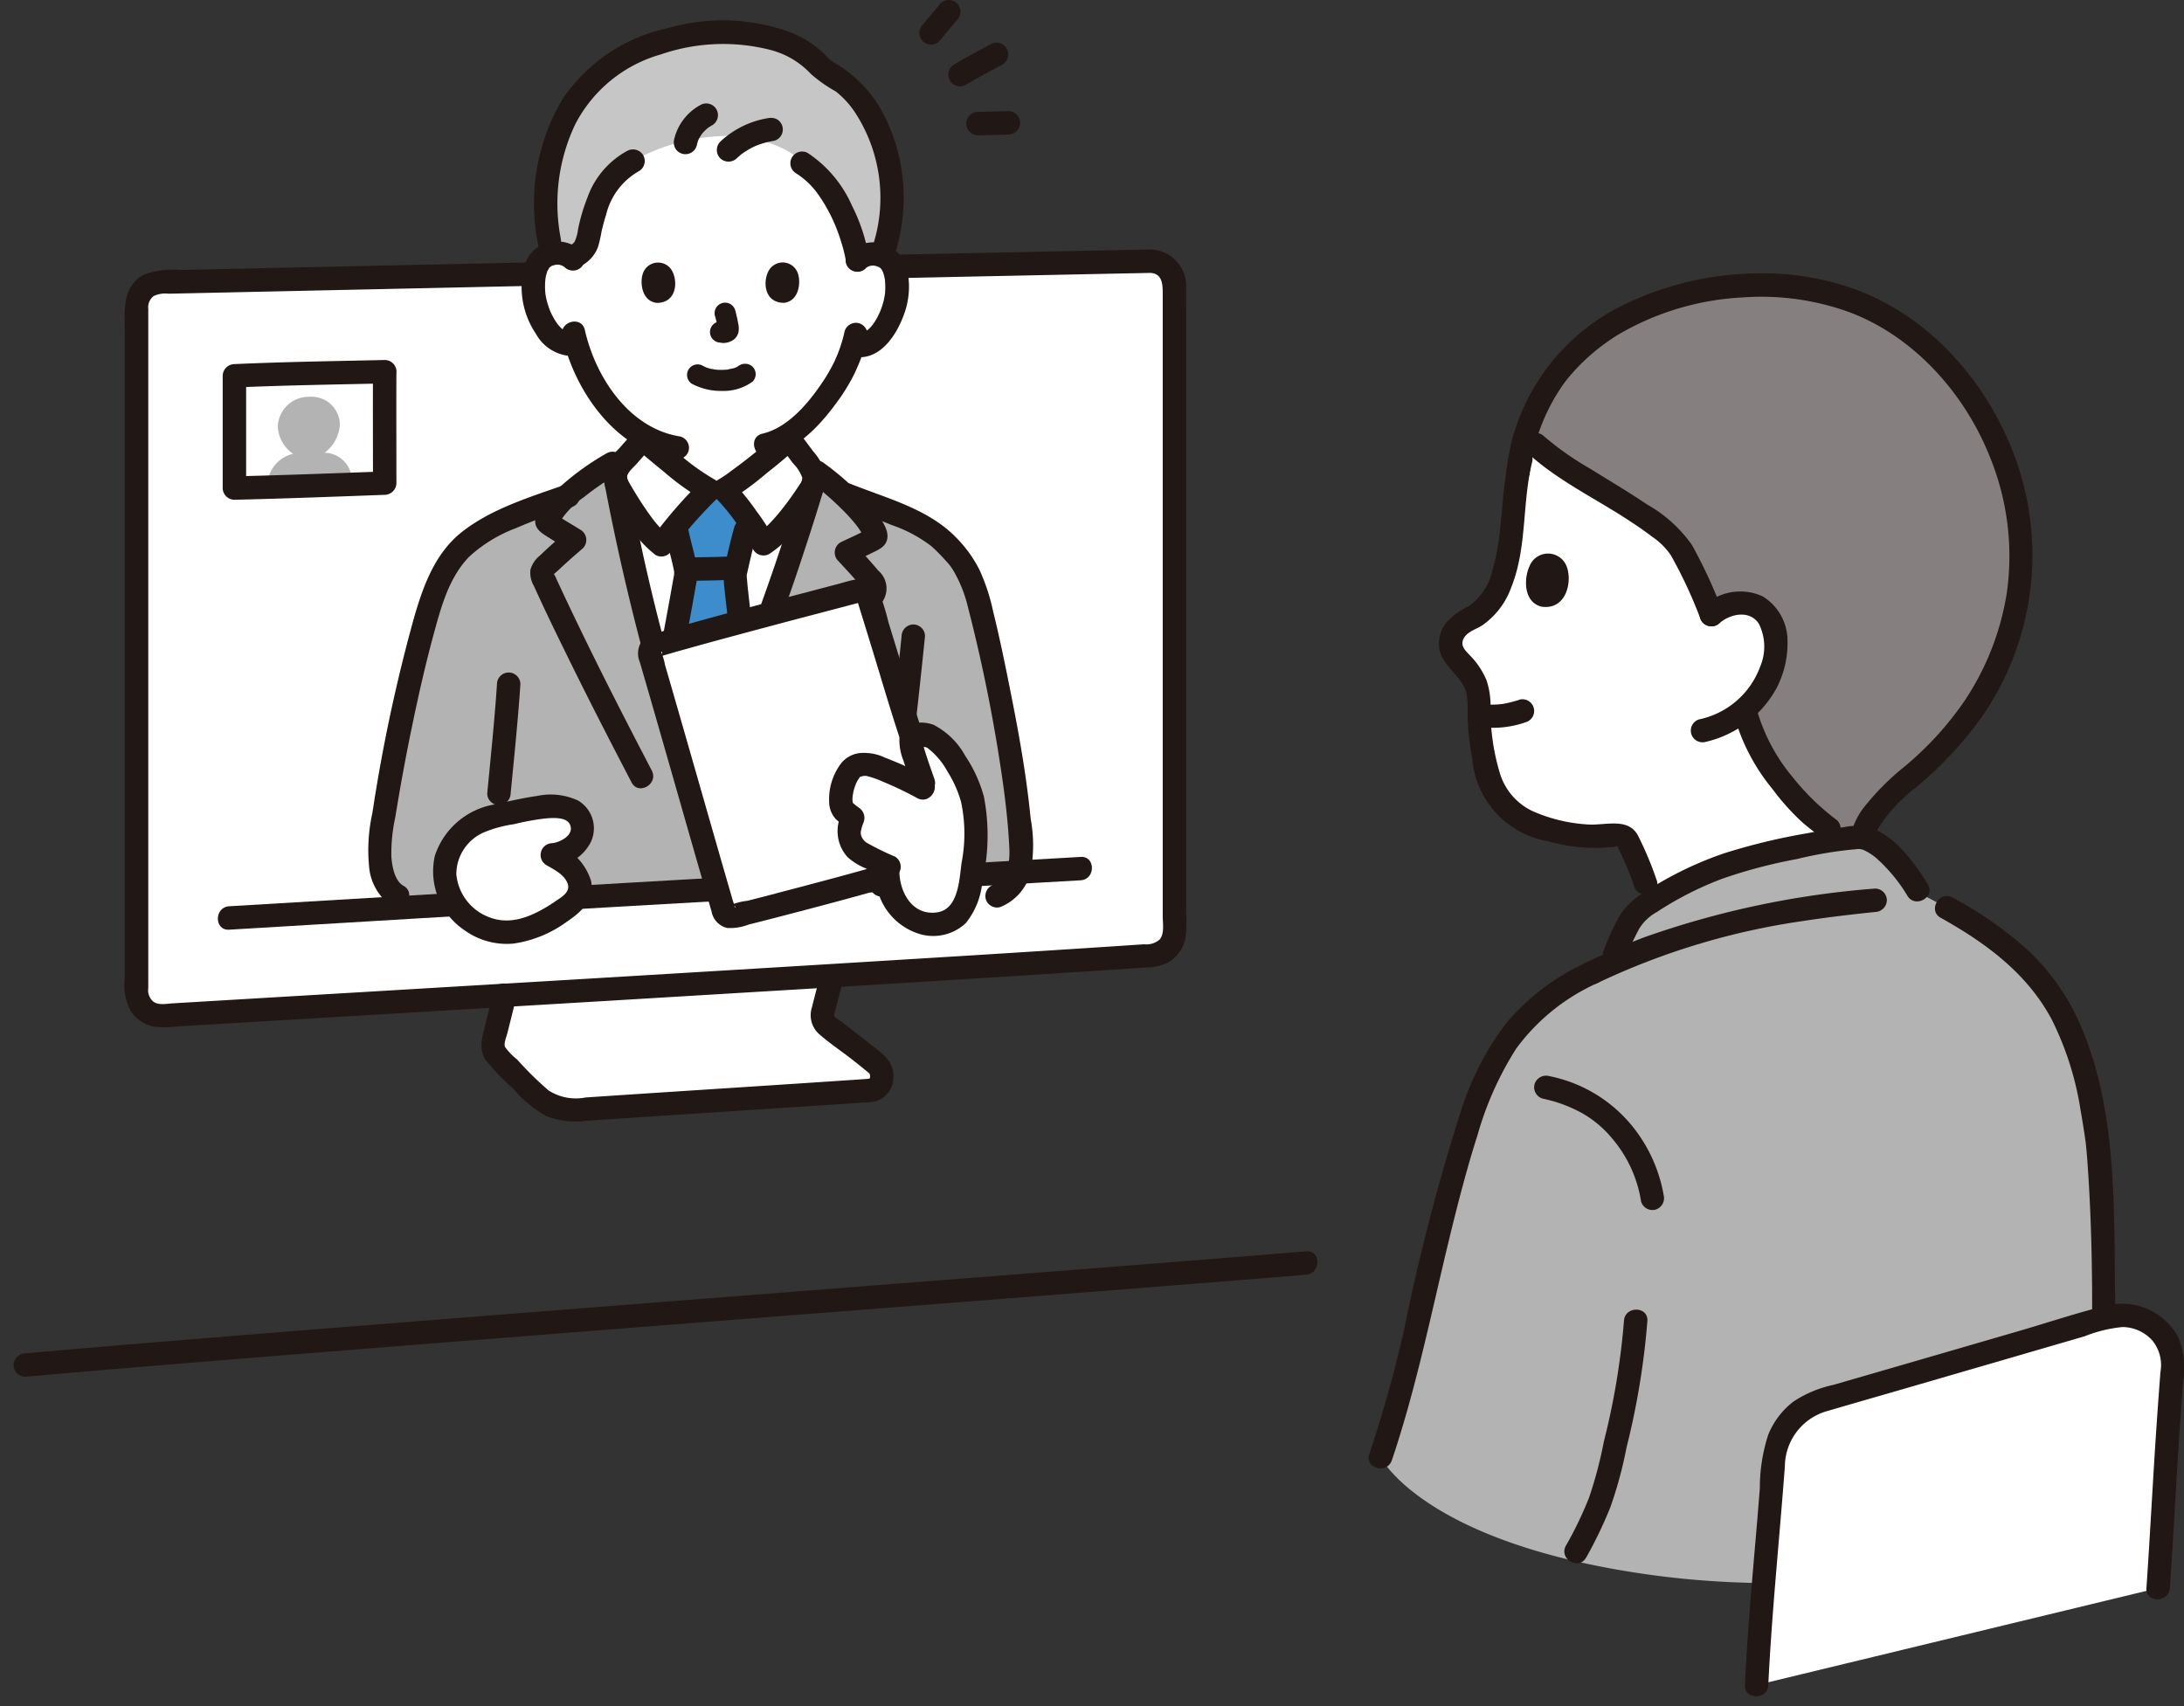
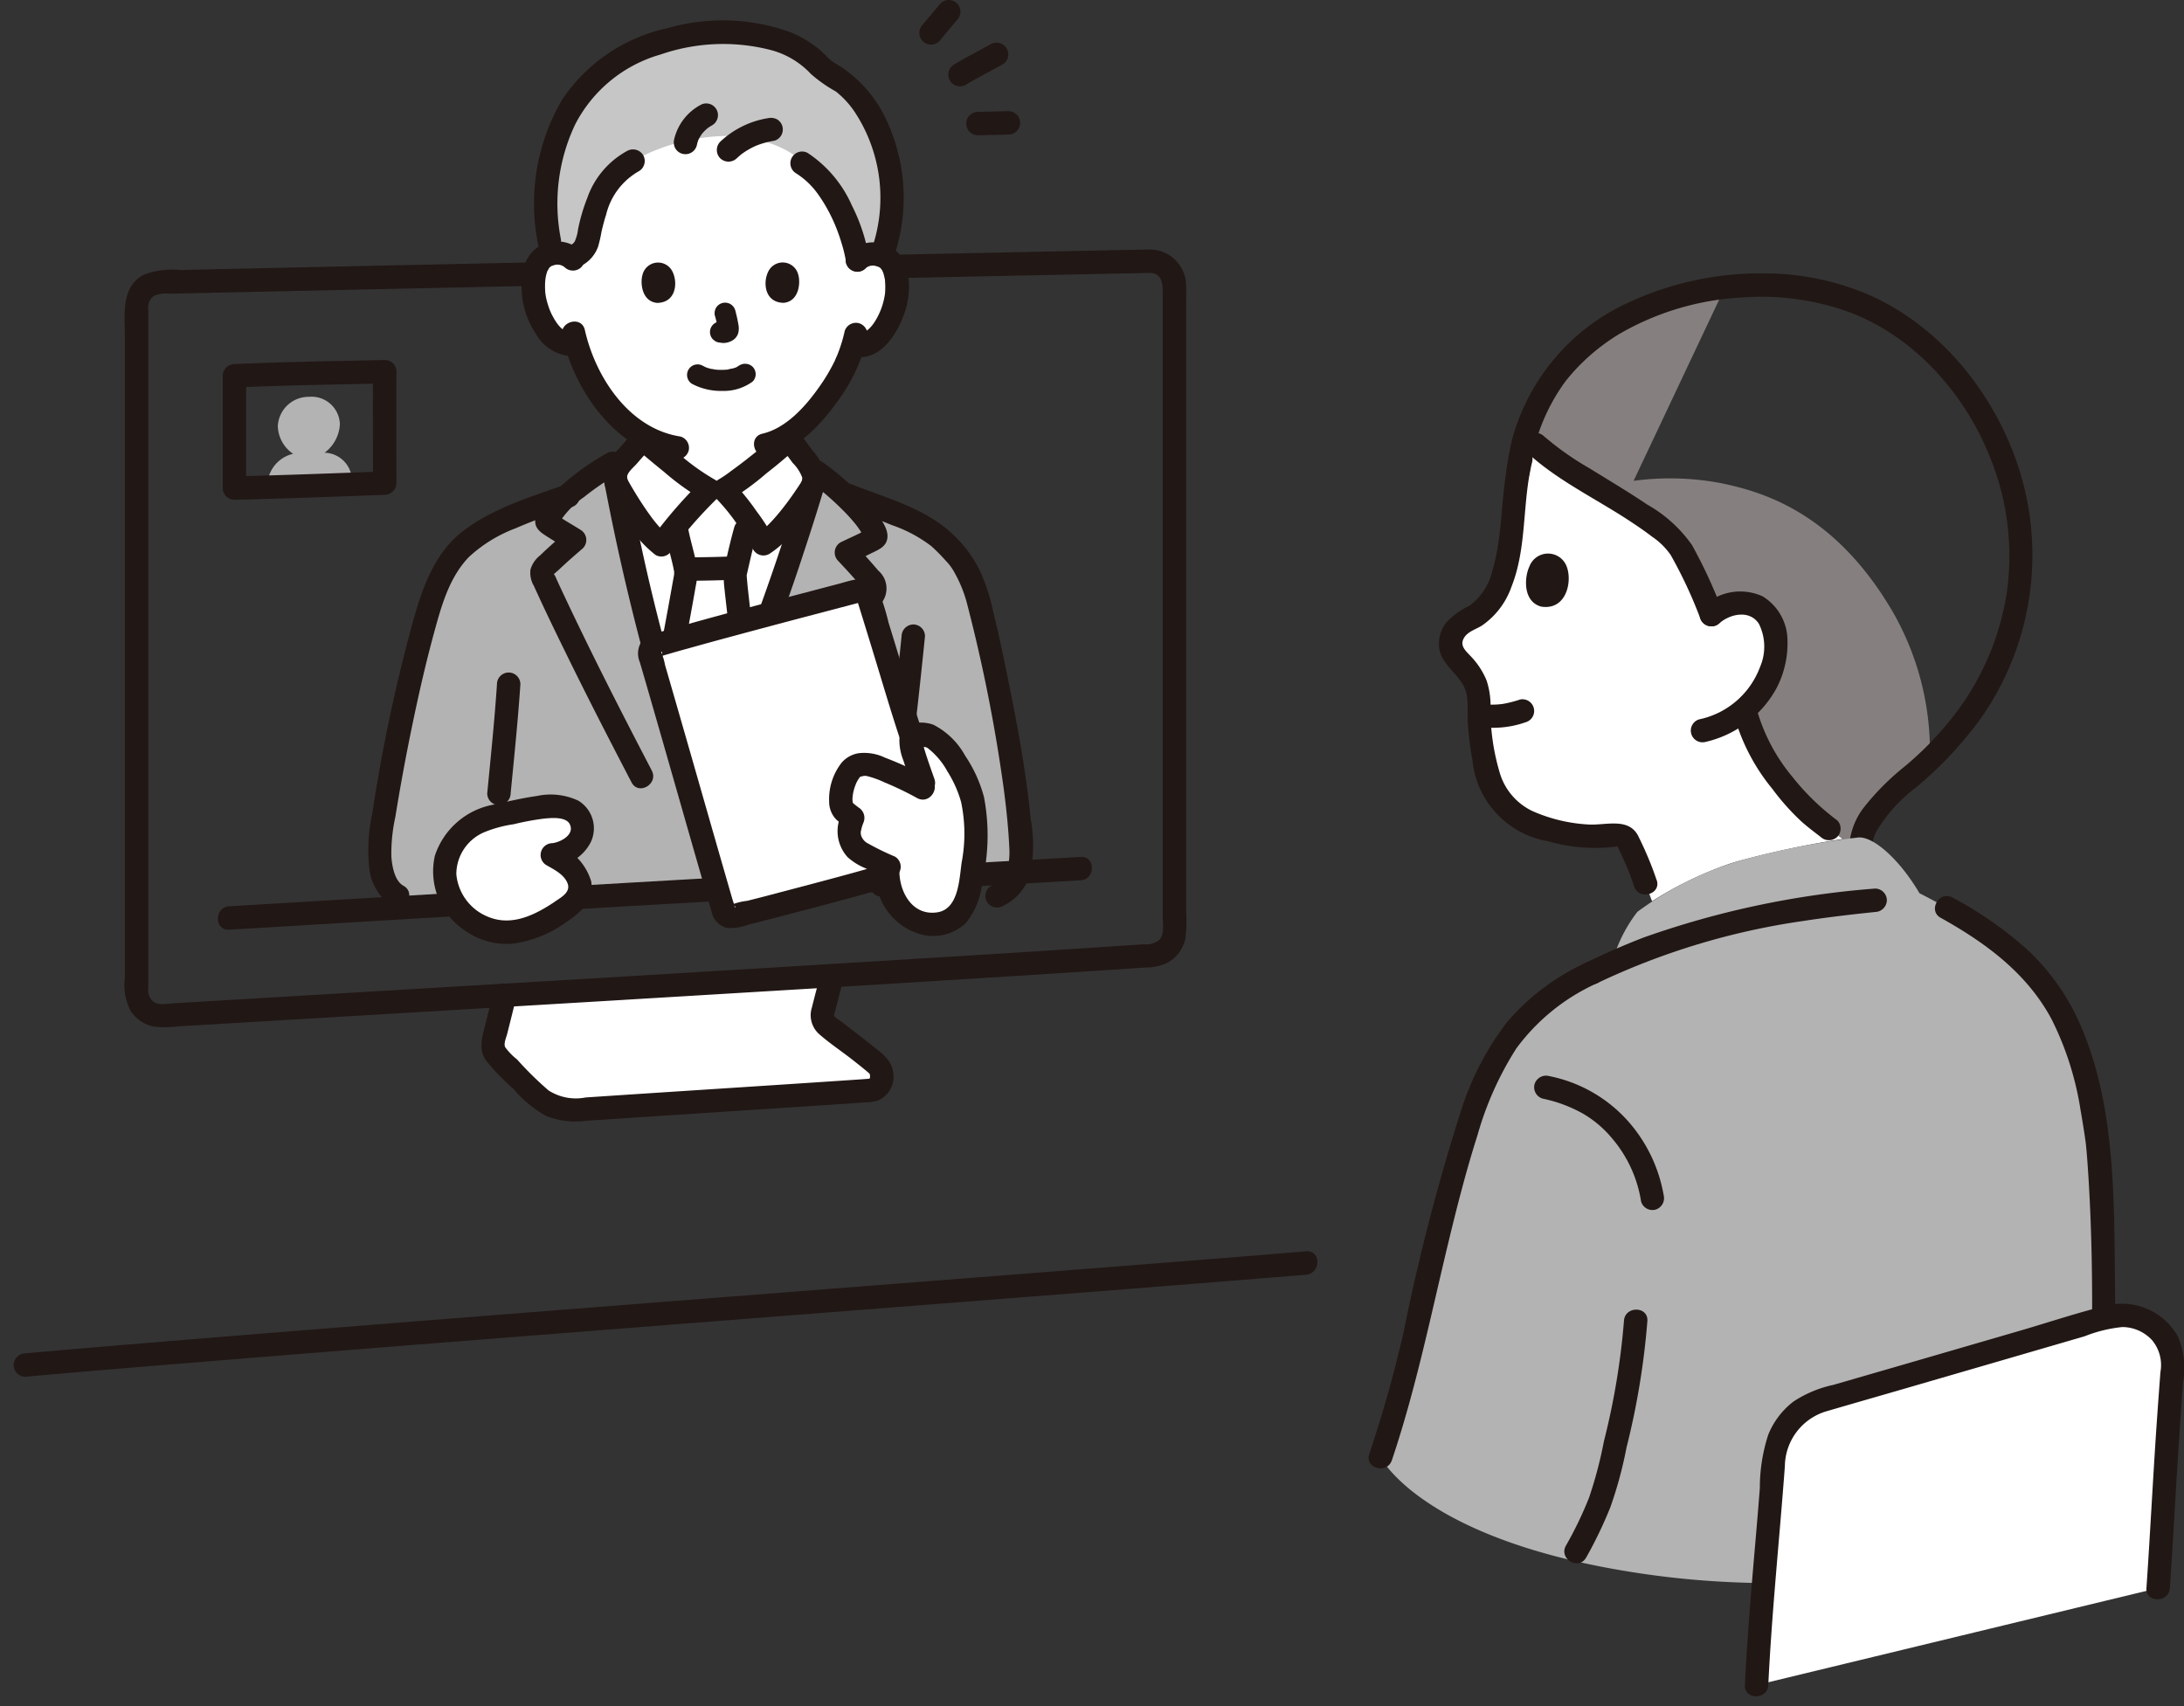
<svg xmlns="http://www.w3.org/2000/svg" width="160" height="125" viewBox="0 0 160 125">
  <rect x="0" y="0" width="160" height="125" fill="#333333" stroke="none" />
  <g id="Group_1393" data-name="Group 1393" transform="translate(-927 -6425)">
    <g id="_12550_color" data-name="12550_color" transform="translate(927.999 6425)">
-       <path id="Path_188" data-name="Path 188" d="M272.8,65.17a25.724,25.724,0,0,0-3.448.673,15.819,15.819,0,0,0-9.487,6.536,15.553,15.553,0,0,0-1.673,3.6l.74.7c2.252,2.115,8.118,4.838,10.414,7.293a31.353,31.353,0,0,1,2.462,5.183,3.162,3.162,0,0,1,1.745-.84,2.528,2.528,0,0,1,2.083.586,3.7,3.7,0,0,1,.841,3.184,6.435,6.435,0,0,1-2.213,4.023c.03.149.05.237.05.237a17.173,17.173,0,0,0,5.3,7.853l3.155,2.443a5.582,5.582,0,0,1,.021-.963c.389-2.274,3.363-4.321,5.019-5.877A20.856,20.856,0,0,0,294.5,85.632a20.566,20.566,0,0,0-2.634-10.725c-4.219-7.326-9.476-8.926-12.741-9.581a19.964,19.964,0,0,0-6.325-.156Z" transform="translate(-147.43 -44.11)" fill="#85807f" />
+       <path id="Path_188" data-name="Path 188" d="M272.8,65.17a25.724,25.724,0,0,0-3.448.673,15.819,15.819,0,0,0-9.487,6.536,15.553,15.553,0,0,0-1.673,3.6l.74.7c2.252,2.115,8.118,4.838,10.414,7.293a31.353,31.353,0,0,1,2.462,5.183,3.162,3.162,0,0,1,1.745-.84,2.528,2.528,0,0,1,2.083.586,3.7,3.7,0,0,1,.841,3.184,6.435,6.435,0,0,1-2.213,4.023c.03.149.05.237.05.237a17.173,17.173,0,0,0,5.3,7.853l3.155,2.443a5.582,5.582,0,0,1,.021-.963c.389-2.274,3.363-4.321,5.019-5.877a20.566,20.566,0,0,0-2.634-10.725c-4.219-7.326-9.476-8.926-12.741-9.581a19.964,19.964,0,0,0-6.325-.156Z" transform="translate(-147.43 -44.11)" fill="#85807f" />
      <path id="Path_189" data-name="Path 189" d="M265.622,122.271a26.883,26.883,0,0,0-5.485,2.677l-.492-1.318a23.42,23.42,0,0,0-1.22-2.947.882.882,0,0,0-1-.6,11.859,11.859,0,0,1-5.645-.663c-.29-.1-.57-.214-.836-.337a5.066,5.066,0,0,1-2.59-2.773,10.694,10.694,0,0,1-.671-2.623,25.171,25.171,0,0,1-.253-3.852,4.066,4.066,0,0,0-.792-1.785c-.647-.811-1.737-1.486-1.06-2.76a2.472,2.472,0,0,1,1.208-1.045c2.518-1.13,2.891-4.793,3.167-7.433a18.708,18.708,0,0,1,.911-5.454l.148-.441.6.558c2.252,2.115,8.118,4.838,10.414,7.293a31.317,31.317,0,0,1,2.462,5.181,3.174,3.174,0,0,1,1.745-.837,2.528,2.528,0,0,1,2.083.586,3.7,3.7,0,0,1,.841,3.184,6.435,6.435,0,0,1-2.213,4.023c.03.149.05.237.05.237a17.173,17.173,0,0,0,5.3,7.853l1.8,1.395a68.754,68.754,0,0,0-7.546,1.592c-.272.075-.549.16-.829.254Z" transform="translate(-140.107 -58.918)" fill="#fff" />
-       <path id="Path_190" data-name="Path 190" d="M95.207,44.608c-12.07.241-56.793,1.184-72.49,1.538a1.772,1.772,0,0,0-1.734,1.773c0,8.058,0,41.812,0,50.195a1.776,1.776,0,0,0,1.888,1.771c21.036-1.251,57.8-3.411,72.492-4.413A1.77,1.77,0,0,0,97.014,93.7c0-7.628,0-39.366,0-47.321a1.772,1.772,0,0,0-1.81-1.774Z" transform="translate(-11.981 -25.472)" fill="#fff" />
      <path id="Path_191" data-name="Path 191" d="M85.187,175.561q-.075-.066-.147-.138c-.925-.916-2.158-2.133-2.858-2.863a1.212,1.212,0,0,1-.274-1.342c.209-.84.625-2.477.779-3.146,8.059-.478,16.382-.977,24-1.441l0,.012-.7,2.7a.9.9,0,0,0,.323.94c1.325,1.014,2.781,2.128,3.649,2.861.555.445.5,1.8-.438,1.891s-14.024.921-21.667,1.436A3.646,3.646,0,0,1,85.187,175.561Z" transform="translate(-46.716 -95.149)" fill="#fff" />
      <path id="Path_192" data-name="Path 192" d="M94.04,42.608q-4.295.086-8.59.175l-12.383.257-14.475.305-14.651.312-13.122.283-5.458.12-2.3.051a6.16,6.16,0,0,0-2.68.331c-1.711.877-1.42,2.88-1.42,4.488V96a4.029,4.029,0,0,0,.454,2.442,2.66,2.66,0,0,0,1.705,1.109,7.556,7.556,0,0,0,1.763-.024l14.812-.879q8.322-.494,16.645-.991,8.306-.5,16.612-1,7.24-.441,14.479-.9,2.917-.185,5.838-.377l2.5-.166a3.527,3.527,0,0,0,1.67-.4,2.66,2.66,0,0,0,1.205-1.669,9.278,9.278,0,0,0,.069-1.96V46.8c0-.52.019-1.042,0-1.561a2.68,2.68,0,0,0-2.668-2.632.858.858,0,0,0,0,1.716c.96.02.952.892.952,1.612V91.455c0,.525.139,1.292-.227,1.712a1.481,1.481,0,0,1-1.134.346l-1.193.08q-1.282.086-2.564.169-6.471.422-12.945.815-7.784.48-15.569.948-8.259.5-16.519.987-7.749.462-15.5.92l-6.9.41c-.456.027-1.016.161-1.411-.138a1.094,1.094,0,0,1-.358-.977V48.573c0-.538,0-1.075,0-1.612a1.03,1.03,0,0,1,.393-.937,1.955,1.955,0,0,1,1.1-.175l4.594-.1,11.867-.257,13.924-.3L67,44.886l13.18-.276,10.374-.214,3.485-.07A.859.859,0,0,0,94.04,42.608Z" transform="translate(-10.814 -24.33)" fill="#211715" />
      <path id="Path_193" data-name="Path 193" d="M96.335,81.287l-.029-.012a22.97,22.97,0,0,0-1.817-1.5c-1.416,4.834-3.192,9.987-5.047,14.657-1.416,3.568-1.857,4.706-3.7,8.511-1.384-3.87-1.7-5.062-2.725-8.719-1.351-4.84-2.574-10.152-3.468-15.109a21.536,21.536,0,0,0-3.375,2.439,48.733,48.733,0,0,0-5.1,2.012A9.092,9.092,0,0,0,68.2,85.62a10.241,10.241,0,0,0-1.763,3.1,121.375,121.375,0,0,0-3.926,17.989c-.195,1.436.2,3.569,1.283,4.113l1.569.789c17.031-1,33.479-1.93,43.928-2.525a4.04,4.04,0,0,0,.2-1.471c-.043-.957-.1-1.915-.209-2.867-.257-2.333-.609-4.666-1.066-6.968-.822-4.147-1.1-5.653-2.038-9.259a8.41,8.41,0,0,0-3.426-4.5A61.812,61.812,0,0,0,96.335,81.287Z" transform="translate(-35.666 -45.178)" fill="#b3b3b3" />
      <path id="Path_194" data-name="Path 194" d="M91.64,30.87a1.63,1.63,0,0,0-1.177-.435,1.512,1.512,0,0,0-1.361.751,4.521,4.521,0,0,0-.142,3.188A4.925,4.925,0,0,0,90.4,36.723a1.763,1.763,0,0,0,1.5.38,12.4,12.4,0,0,0,2.339,4.444,10.024,10.024,0,0,0,2.555,2.271v.254a40.984,40.984,0,0,0,4.84,3.712h1.089A32.839,32.839,0,0,0,107.448,44v-.257a13.592,13.592,0,0,0,4.251-5.288,10.569,10.569,0,0,0,.48-1.293l.133.023a1.8,1.8,0,0,0,1.386-.4,4.926,4.926,0,0,0,1.453-2.34,4.524,4.524,0,0,0-.123-3.189,1.513,1.513,0,0,0-1.356-.758,1.63,1.63,0,0,0-1.18.429s2.343-10.1-10.67-10.1C90.825,20.83,91.64,30.87,91.64,30.87Z" transform="translate(-50.672 -11.895)" fill="#fff" />
      <path id="Path_195" data-name="Path 195" d="M116.173,16.089a10.954,10.954,0,0,0-2.948-6.435A11.172,11.172,0,0,0,111.1,8.166c-1.713-2.231-5.4-2.891-8.313-2.607-3.318.326-6.736,1.48-8.974,3.993-2.564,2.881-3.589,7.883-2.445,12.164a2.031,2.031,0,0,1,.331-.036,1.65,1.65,0,0,1,1.026.31,1.616,1.616,0,0,0,1.263-1.334,13.127,13.127,0,0,1,1.041-3.368,4.926,4.926,0,0,1,2.207-2.326l.243-.135a14.508,14.508,0,0,1,7.117-1.727c3.337.252,4.757,1.627,4.757,1.627l.526.509c2.473,1.657,3.658,5.556,3.849,6.94a1.626,1.626,0,0,1,1.18-.429,1.888,1.888,0,0,1,.619.121A13.2,13.2,0,0,0,116.173,16.089Z" transform="translate(-51.905 -3.139)" fill="#c6c6c6" />
      <path id="Path_196" data-name="Path 196" d="M133.021,27.425a5.686,5.686,0,0,1,1.55,1.43c-.058-.075.1.132.114.158q.081.113.157.228.167.249.32.507.289.49.531,1a13.065,13.065,0,0,1,.684,1.8,9.823,9.823,0,0,1,.343,1.459.864.864,0,0,0,1.056.6.88.88,0,0,0,.6-1.056,13.062,13.062,0,0,0-1.236-3.745,8.912,8.912,0,0,0-3.249-3.861.859.859,0,0,0-.866,1.482Z" transform="translate(-75.726 -14.743)" fill="#211715" />
      <path id="Path_197" data-name="Path 197" d="M105.835,91.141c-1.191-4.342-2.274-9.029-3.106-13.477a1.676,1.676,0,0,1,.419-.934c.5-.527,1.125-1.293,1.63-1.813a40.984,40.984,0,0,0,4.84,3.712h1.089a32.84,32.84,0,0,0,4.728-3.783c.477.582,1.06,1.429,1.525,2.016a1.722,1.722,0,0,1,.35,1.053c-1.383,4.666-3.093,9.6-4.875,14.083-1.416,3.568-1.857,4.706-3.7,8.511-1.384-3.871-1.7-5.064-2.725-8.72Q105.924,91.466,105.835,91.141Z" transform="translate(-58.66 -42.738)" fill="#fff" />
-       <path id="Path_198" data-name="Path 198" d="M112.442,102.158c-.429-1.323-.749-2.433-1.188-4,.751-4.037,1.523-8.151,1.528-8.38.013-.45-.6-2.574-.716-3.325l-.016-.079a28.066,28.066,0,0,1,2.437-2.707h1.089a18.231,18.231,0,0,1,1.851,2.3l-.274.643c-.167.579-.6,2.385-.781,3.23,0,.755.48,3.952.793,7.536-1.311,3.3-1.78,4.485-3.558,8.163C113.108,104.147,112.748,103.1,112.442,102.158Z" transform="translate(-63.527 -47.774)" fill="#3d8dcc" />
      <path id="Path_199" data-name="Path 199" d="M115.388,63.607a4.517,4.517,0,0,0,2.175.507,3.588,3.588,0,0,0,2.241-.682.772.772,0,0,0,.227-.546.786.786,0,0,0-.227-.546.8.8,0,0,0-1.092,0c.268-.209,0-.011-.086.033-.065.034-.237.089.01,0-.059.02-.116.043-.175.064-.16.051-.332.062-.49.112.08-.025.134-.016.017,0l-.145.012c-.116.008-.232.011-.348.01s-.208,0-.312-.011l-.143-.012-.081-.009.076.01a.934.934,0,0,0-.235-.043q-.112-.024-.223-.057c-.064-.019-.129-.04-.19-.064l-.061-.024c-.124-.043.184.086.073.031-.077-.039-.156-.076-.233-.116a.772.772,0,0,0-.779,1.334Z" transform="translate(-65.669 -35.473)" fill="#211715" />
      <path id="Path_200" data-name="Path 200" d="M119.3,52.665a9.66,9.66,0,0,1,.228,1.037L119.5,53.5a.617.617,0,0,1,0,.143l.027-.205a.327.327,0,0,1-.016.064l.078-.184a.278.278,0,0,1-.023.043l.121-.156a.228.228,0,0,1-.034.033l.157-.121a.657.657,0,0,1-.082.043l.184-.078a.6.6,0,0,1-.139.041l.205-.028a.527.527,0,0,1-.129,0l.205.027c-.118-.016-.233-.037-.351-.053a.772.772,0,0,0-.546,1.318l.156.121a.769.769,0,0,0,.39.106h.012l-.205-.027a2.812,2.812,0,0,0,.4.056,1.337,1.337,0,0,0,.619-.16.934.934,0,0,0,.484-.617,1.485,1.485,0,0,0-.01-.624c-.058-.331-.133-.659-.219-.987a.8.8,0,0,0-.355-.462.788.788,0,0,0-.595-.078.779.779,0,0,0-.462.355.812.812,0,0,0-.078.6Z" transform="translate(-67.916 -29.513)" fill="#211715" />
      <path id="Path_201" data-name="Path 201" d="M107.308,45.73c-.181.592-.062,1.952,1.058,2.067,1.48-.01,1.558-1.655,1.059-2.428A1.173,1.173,0,0,0,107.308,45.73Z" transform="translate(-61.235 -25.605)" fill="#211715" />
      <path id="Path_202" data-name="Path 202" d="M130.8,45.716c.182.591.065,1.951-1.055,2.068-1.481-.008-1.561-1.652-1.063-2.426A1.172,1.172,0,0,1,130.8,45.716Z" transform="translate(-73.321 -25.597)" fill="#211715" />
      <path id="Path_203" data-name="Path 203" d="M63.117,112.077c-.654-.364-.834-1.437-.887-2.127a12.409,12.409,0,0,1,.289-2.907q.565-3.5,1.292-6.968c.445-2.134.93-4.262,1.5-6.366.549-2.01,1.11-4.175,2.6-5.723a10.444,10.444,0,0,1,3.432-2.107c1.343-.589,2.733-1.061,4.113-1.551,1.034-.367.589-2.025-.456-1.655-2.585.918-5.4,1.755-7.586,3.467-1.978,1.547-2.851,3.958-3.522,6.288a120.6,120.6,0,0,0-3.053,14.319,12.471,12.471,0,0,0-.246,3.866,3.911,3.911,0,0,0,1.658,2.945c.966.537,1.833-.944.866-1.482Z" transform="translate(-34.557 -47.178)" fill="#211715" />
      <path id="Path_204" data-name="Path 204" d="M81.589,115.718c-.179,2.67-.456,5.332-.714,8a.864.864,0,0,0,.858.858.877.877,0,0,0,.858-.858c.257-2.663.535-5.325.714-8a.858.858,0,1,0-1.716,0Z" transform="translate(-46.18 -65.587)" fill="#211715" />
      <path id="Path_205" data-name="Path 205" d="M148.528,107.509c-.61,6.018-1.3,12.024-2.312,17.99a.883.883,0,0,0,.6,1.055.865.865,0,0,0,1.055-.6c1.036-6.116,1.748-12.277,2.373-18.446a.864.864,0,0,0-.858-.858.877.877,0,0,0-.858.858Z" transform="translate(-83.477 -60.899)" fill="#211715" />
      <path id="Path_206" data-name="Path 206" d="M140.958,84.227c1.163.468,2.343.894,3.5,1.373a10.178,10.178,0,0,1,2.9,1.544,13.131,13.131,0,0,1,1.061,1.072,3.85,3.85,0,0,1,.664.913,9.563,9.563,0,0,1,.944,2.425,117.022,117.022,0,0,1,2.627,13.287c.2,1.5.358,3,.424,4.514.041.939-.134,2.169-1.133,2.583a.886.886,0,0,0-.6,1.055.864.864,0,0,0,1.055.6,3.74,3.74,0,0,0,2.208-2.443,10.658,10.658,0,0,0,.028-4.049c-.291-2.981-.807-5.929-1.389-8.865-.42-2.124-.849-4.247-1.368-6.349a14.285,14.285,0,0,0-1-3.019,9.241,9.241,0,0,0-1.736-2.387c-2.042-2.089-5.1-2.852-7.738-3.914a.864.864,0,0,0-1.055.6.879.879,0,0,0,.6,1.055Z" transform="translate(-80.13 -47.132)" fill="#211715" />
      <path id="Path_207" data-name="Path 207" d="M97.135,100.491c-1.493-2.863-2.971-5.734-4.4-8.631q-1.044-2.117-2.049-4.253-.264-.562-.524-1.124s-.236-.638-.286-.257c.01-.074.374-.365.429-.418.579-.552,1.183-1.078,1.789-1.6a.866.866,0,0,0-.174-1.347c-.653-.411-1.349-.789-1.969-1.249l.308.308-.061-.1.117.433.009-.106-.117.433a6.577,6.577,0,0,1,1.973-2.126,20.689,20.689,0,0,1,2.523-1.724l-1.26-.515a172.48,172.48,0,0,0,4.593,19.053c.463,1.534.987,3.048,1.523,4.558.368,1.033,2.026.588,1.655-.456a146.1,146.1,0,0,1-4.953-17.8q-.633-2.893-1.163-5.807a.865.865,0,0,0-1.26-.513,19.286,19.286,0,0,0-4.017,3.019c-.488.5-1.23,1.239-1.223,1.986.006.571.5.864.926,1.132l1.528.961-.17-1.347c-.656.565-1.31,1.136-1.933,1.738a2.045,2.045,0,0,0-.7,1.042,1.913,1.913,0,0,0,.257,1.2c.735,1.625,1.513,3.233,2.3,4.835,1.567,3.208,3.2,6.384,4.85,9.55.51.98,1.992.113,1.481-.866Z" transform="translate(-50.387 -44.042)" fill="#211715" />
      <path id="Path_208" data-name="Path 208" d="M117.245,95.03c-1.086.043-2.175.063-3.262.072a.858.858,0,1,0,0,1.716c1.087-.01,2.176-.029,3.262-.073a.858.858,0,1,0,0-1.716Z" transform="translate(-64.596 -54.264)" fill="#211715" />
      <path id="Path_209" data-name="Path 209" d="M123.747,100.2c-.193-2.179-.476-4.347-.711-6.521-.029-.266-.048-.532-.074-.8,0-.048-.007-.1-.007-.148,0-.013-.022.1.013-.057l.129-.569c.188-.819.378-1.641.608-2.45a.859.859,0,0,0-1.655-.456c-.229.809-.42,1.63-.608,2.45a5.435,5.435,0,0,0-.132,1.921c.234,2.211.526,4.414.722,6.629a.881.881,0,0,0,.858.858.864.864,0,0,0,.858-.858Z" transform="translate(-69.251 -50.592)" fill="#211715" />
      <path id="Path_210" data-name="Path 210" d="M110.113,89.248c.145.871.408,1.721.6,2.584.023.1.043.209.065.314,0,.023.051.26.025.134-.017-.081-.031.335.018-.064-.032.255-.083.51-.129.763-.442,2.509-.922,5.011-1.388,7.516-.2,1.079,1.453,1.542,1.655.456.477-2.567.974-5.131,1.421-7.7a4.308,4.308,0,0,0,.01-1.759c-.189-.9-.472-1.785-.621-2.694a.864.864,0,0,0-1.055-.6.879.879,0,0,0-.6,1.055Z" transform="translate(-62.403 -50.343)" fill="#211715" />
      <path id="Path_211" data-name="Path 211" d="M103.039,73.252c-.414.429-.8.886-1.2,1.334a3.952,3.952,0,0,0-1.024,1.53,2.54,2.54,0,0,0,.5,2.09c.425.726.878,1.438,1.373,2.118a8.652,8.652,0,0,0,1.858,2.011.858.858,0,0,0,1.04-.134,33.326,33.326,0,0,1,3.5-4.023.864.864,0,0,0-.172-1.347,16.419,16.419,0,0,1-2.6-1.853c-.7-.563-1.385-1.142-2.067-1.725a.88.88,0,0,0-1.213,0,.865.865,0,0,0,0,1.213c.706.605,1.416,1.2,2.142,1.786a18.755,18.755,0,0,0,2.872,2.059l-.174-1.348a33.289,33.289,0,0,0-3.5,4.023l1.039-.134c-.152-.11.094.086-.043-.036-.067-.059-.133-.118-.2-.179-.131-.126-.257-.257-.376-.395a9.343,9.343,0,0,1-.626-.786c-.451-.62-.867-1.266-1.259-1.925-.132-.221-.262-.444-.386-.671-.039-.072-.073-.157-.12-.226-.021-.032-.094-.169.008.048.086.186.029-.009.056-.113.1-.362.453-.625.707-.914.353-.4.7-.807,1.072-1.193C105.018,73.668,103.806,72.453,103.039,73.252Z" transform="translate(-57.526 -41.679)" fill="#211715" />
      <path id="Path_212" data-name="Path 212" d="M121.128,102.4c1.936-2.917,3.786-5.884,5.593-8.88.908-1.5,1.835-3,2.705-4.527a1.722,1.722,0,0,0-.311-2.267c-.558-.665-1.145-1.3-1.739-1.933l-.172,1.347,1.531-.749c.464-.227.944-.444,1.039-1.007.132-.767-.613-1.637-1.057-2.2a19.364,19.364,0,0,0-3.689-3.41.865.865,0,0,0-1.26.515,172.321,172.321,0,0,1-6.523,18.318c-.613,1.456-1.287,2.884-1.97,4.307-.476.991,1,1.862,1.482.866a147.941,147.941,0,0,0,6.9-17.385q.935-2.81,1.77-5.651l-1.26.515a20.722,20.722,0,0,1,2.255,1.942,12.566,12.566,0,0,1,1.042,1.142,5.928,5.928,0,0,1,.392.558c.055.089.109.179.158.272.06.112.06.33.065.094l.118-.433-.072.1.308-.308c-.664.391-1.4.695-2.089,1.033a.867.867,0,0,0-.174,1.348c.547.583,1.092,1.17,1.61,1.78.083.1.272.493.278.162,0,.141-.249.42-.317.534l-.577.97q-1.21,2.031-2.433,4.055c-1.643,2.707-3.326,5.389-5.077,8.026-.613.923.873,1.783,1.482.866Z" transform="translate(-65.771 -44.92)" fill="#211715" />
      <path id="Path_213" data-name="Path 213" d="M124.31,74.314c.317.391.609.8.908,1.206a2.96,2.96,0,0,1,.707,1.1c-.012-.073.011.244.006.206s.053-.143.026-.095-.073.121-.11.18c-.137.219-.281.435-.429.648a20.388,20.388,0,0,1-1.287,1.716c-.249.294-.507.581-.783.85q-.188.183-.389.353c-.121.1.052-.024-.11.086-.071.047-.141.094-.214.138l1.174.308a13.572,13.572,0,0,0-1.237-1.943,17.16,17.16,0,0,0-1.776-2.184l-.174,1.348a19.722,19.722,0,0,0,2.656-1.941c.494-.386.984-.782,1.459-1.194a4.556,4.556,0,0,0,.921-.955c.586-.94-.9-1.8-1.481-.866-.075.121.169-.172,0-.007-.06.059-.116.121-.176.179-.163.159-.334.31-.507.459-.466.4-.947.79-1.431,1.171l-.172.135-.1.081h0l-.374.285q-.343.262-.695.515a8.729,8.729,0,0,1-.965.655.866.866,0,0,0-.174,1.347,14.6,14.6,0,0,1,1.571,1.924,13.315,13.315,0,0,1,1.175,1.856.867.867,0,0,0,1.174.308,7.9,7.9,0,0,0,1.908-1.77,25.77,25.77,0,0,0,1.616-2.169,2.443,2.443,0,0,0,.54-2.133,4.343,4.343,0,0,0-.866-1.459c-.386-.522-.767-1.048-1.176-1.553a.864.864,0,0,0-1.214,0A.878.878,0,0,0,124.31,74.314Z" transform="translate(-68.141 -41.6)" fill="#211715" />
      <path id="Path_214" data-name="Path 214" d="M91.107,41.913a2.638,2.638,0,0,0-2.885-.432,2.509,2.509,0,0,0-1.309,1.678,6.11,6.11,0,0,0,.87,4.824,3.15,3.15,0,0,0,2.862,1.652.886.886,0,0,0,.858-.858.863.863,0,0,0-.858-.858c-.772.1-1.249-.515-1.606-1.178a4.066,4.066,0,0,1-.343-.812,4.475,4.475,0,0,1-.215-.944,5.572,5.572,0,0,1-.017-.6,3.626,3.626,0,0,1,.043-.5,2.807,2.807,0,0,1,.144-.523c-.046.113.1-.153.129-.212-.079.163-.054.069.01,0,.03-.033.181-.14.029-.039a1.5,1.5,0,0,1,.2-.115c-.141.066.091-.022.124-.03a.827.827,0,0,1,.757.16.877.877,0,0,0,1.213,0,.867.867,0,0,0,0-1.214Z" transform="translate(-49.532 -23.545)" fill="#211715" />
      <path id="Path_215" data-name="Path 215" d="M143.335,43.272a.815.815,0,0,1,.712-.161c.04.008.3.106.172.043a1.491,1.491,0,0,1,.2.116c-.113-.078-.027-.016.027.04s.12.194.009,0c.023.04.051.078.075.119.006.01.106.233.052.094a3.03,3.03,0,0,1,.141.524.456.456,0,0,1,.021.155c.007.1.015.2.018.3a5.362,5.362,0,0,1-.019.648,5.159,5.159,0,0,1-.574,1.752c-.354.649-.847,1.266-1.615,1.164a.862.862,0,0,0-.858.858.88.88,0,0,0,.858.858c1.969.261,3.195-1.853,3.692-3.446.451-1.444.412-3.646-.993-4.567a2.624,2.624,0,0,0-3.126.292.858.858,0,1,0,1.213,1.213Z" transform="translate(-80.908 -23.629)" fill="#211715" />
      <path id="Path_216" data-name="Path 216" d="M133.08,55.755a10.534,10.534,0,0,1-.479,1.582q-.036.093-.073.186.043-.1-.012.024c-.043.1-.094.2-.129.3-.04.122.1-.21,0,0-.023.048-.043.1-.067.144a13.455,13.455,0,0,1-1.166,1.927c-.991,1.4-2.4,2.943-4.1,3.335-1.075.25-.62,1.9.456,1.655,2.131-.494,3.771-2.265,5.009-3.966a13.783,13.783,0,0,0,1.266-2.059c.081-.165.151-.333.223-.5.086-.208-.081.175.017-.036.063-.134.117-.273.172-.41a10.575,10.575,0,0,0,.535-1.722.878.878,0,0,0-.6-1.055.867.867,0,0,0-1.056.6Z" transform="translate(-72.201 -31.479)" fill="#211715" />
      <path id="Path_217" data-name="Path 217" d="M93.657,56c.9,3.99,3.9,8.342,8.2,9a.885.885,0,0,0,1.055-.6.864.864,0,0,0-.6-1.055c-3.75-.577-6.22-4.343-7-7.807-.242-1.077-1.9-.621-1.655.456Z" transform="translate(-53.465 -31.363)" fill="#211715" />
      <path id="Path_218" data-name="Path 218" d="M114.42,20.751a2.655,2.655,0,0,1,.151-.5l-.086.205a2.988,2.988,0,0,1,.377-.646l-.134.172a3.287,3.287,0,0,1,.569-.571l-.174.134a3.447,3.447,0,0,1,.425-.281.858.858,0,0,0-.866-1.482,3.853,3.853,0,0,0-1.918,2.515.918.918,0,0,0,.086.661.858.858,0,0,0,1.568-.207Z" transform="translate(-64.374 -10.086)" fill="#211715" />
      <path id="Path_219" data-name="Path 219" d="M121.551,23.087c.1-.092.2-.182.3-.267l.079-.063c-.176.151-.077.06-.032.027s.111-.08.167-.118a5.759,5.759,0,0,1,.737-.424c.063-.03.126-.059.189-.086.106-.048-.027.015-.061.026.033-.011.065-.027.1-.039q.195-.076.395-.138a6.112,6.112,0,0,1,.867-.2.858.858,0,0,0,.513-.394.875.875,0,0,0,.086-.661.865.865,0,0,0-.394-.515.99.99,0,0,0-.661-.086,6.646,6.646,0,0,0-3.5,1.727.865.865,0,0,0,0,1.213.875.875,0,0,0,1.213,0Z" transform="translate(-68.571 -11.492)" fill="#211715" />
      <path id="Path_220" data-name="Path 220" d="M115.456,20.185a13.419,13.419,0,0,0-.927-9.766,9.314,9.314,0,0,0-3.337-3.646,3.578,3.578,0,0,1-.843-.619,6.062,6.062,0,0,0-.769-.707,8.061,8.061,0,0,0-1.953-1.106,14.572,14.572,0,0,0-8.939-.282,12.451,12.451,0,0,0-7.713,5.208A15.063,15.063,0,0,0,89.2,19.94c.206,1.084,1.86.625,1.655-.456A13.521,13.521,0,0,1,91.916,11.1a10.172,10.172,0,0,1,6.254-5.111,14.014,14.014,0,0,1,7.931-.362,6.177,6.177,0,0,1,3.08,1.791A10.433,10.433,0,0,0,111.006,8.7a6.587,6.587,0,0,1,1.412,1.546,11.425,11.425,0,0,1,1.383,9.481.859.859,0,0,0,1.655.456Z" transform="translate(-50.771 -1.997)" fill="#211715" />
      <path id="Path_221" data-name="Path 221" d="M94.515,34.221a2.544,2.544,0,0,0,1.676-1.59,9.855,9.855,0,0,0,.249-1.1c.1-.413.2-.822.334-1.225a5,5,0,0,1,2.408-3.195.867.867,0,0,0,.308-1.174.876.876,0,0,0-1.174-.308A6.279,6.279,0,0,0,95.4,29.061a13.642,13.642,0,0,0-.68,2.3,3.112,3.112,0,0,1-.251.918c-.011.018-.125.142-.122.14a1.438,1.438,0,0,1-.183.11c-.155.08.072-.019-.108.039-1.046.34-.6,2,.456,1.655Z" transform="translate(-53.37 -14.571)" fill="#211715" />
      <path id="Path_222" data-name="Path 222" d="M272.456,103.351a36.705,36.705,0,0,0-2.245-4.872,10,10,0,0,0-3.286-2.972c-1.373-.928-2.8-1.77-4.207-2.645a21.681,21.681,0,0,1-3.359-2.365c-.81-.749-2.026.461-1.214,1.213,2.169,2.008,4.953,3.332,7.411,4.943.583.383,1.164.772,1.716,1.2a5.121,5.121,0,0,1,1.383,1.362,33.362,33.362,0,0,1,2.145,4.59.884.884,0,0,0,1.055.6.864.864,0,0,0,.6-1.055Z" transform="translate(-147.252 -58.541)" fill="#211715" />
      <path id="Path_223" data-name="Path 223" d="M288.525,119.622c.805-.682,2.208-.971,2.874.06a3.751,3.751,0,0,1,.086,3.156,6.088,6.088,0,0,1-4.475,3.848.859.859,0,0,0,.456,1.655,7.969,7.969,0,0,0,5.228-3.949,7.1,7.1,0,0,0,.8-3.432,3.814,3.814,0,0,0-1.813-3.286,3.937,3.937,0,0,0-4.37.734.864.864,0,0,0,0,1.213.876.876,0,0,0,1.213,0Z" transform="translate(-163.541 -73.978)" fill="#211715" />
      <path id="Path_224" data-name="Path 224" d="M258.524,111.814c-.357.74-.508,2.551.864,2.933,1.849.291,2.309-1.853,1.857-2.971A1.458,1.458,0,0,0,258.524,111.814Z" transform="translate(-147.481 -70.303)" fill="#211715" />
      <path id="Path_225" data-name="Path 225" d="M259.345,124.447c-.245-.742-.534-1.468-.852-2.181-.1-.23-.209-.457-.317-.683-.03-.062-.057-.129-.091-.187-.091-.156.117.286-.016-.029-.665-1.577-2.392-.918-3.715-.994a11.711,11.711,0,0,1-4.1-.981,4.52,4.52,0,0,1-2.372-2.712,16.307,16.307,0,0,1-.71-4.79,5.81,5.81,0,0,0-.288-2.082,5.733,5.733,0,0,0-1.2-1.808c-.29-.313-.693-.659-.531-1.123.214-.612.912-.772,1.4-1.083a5.748,5.748,0,0,0,2.157-2.836c1.158-2.911.772-6.134,1.514-9.133.265-1.072-1.389-1.53-1.655-.456-.678,2.749-.437,5.63-1.244,8.352a4.433,4.433,0,0,1-1.691,2.625,5.391,5.391,0,0,0-1.673,1.205,2.476,2.476,0,0,0-.515,2.059c.314,1.323,1.792,1.942,2,3.33.1.682.025,1.426.077,2.117a23.2,23.2,0,0,0,.326,2.58,6.685,6.685,0,0,0,5.533,5.959,12.5,12.5,0,0,0,4.88.41c.289-.037.181-.111.314.183.066.146.14.288.208.433a19.96,19.96,0,0,1,.914,2.282c.343,1.043,2,.6,1.655-.456Z" transform="translate(-138.98 -59.965)" fill="#211715" />
      <path id="Path_226" data-name="Path 226" d="M256.641,77.5a14.136,14.136,0,0,1,2.48-6.409c.037-.051.075-.1.112-.153.09-.123.052-.069.058-.076q.172-.219.355-.429.421-.49.886-.94a15.011,15.011,0,0,1,2.64-2.038,20.005,20.005,0,0,1,8.982-2.688,18.953,18.953,0,0,1,7.481.929c4.954,1.68,8.859,6.017,10.746,10.837a19.165,19.165,0,0,1,1.2,9.9,19.754,19.754,0,0,1-3.081,7.87,23.6,23.6,0,0,1-4.395,4.821,18.644,18.644,0,0,0-3.066,3.1,5.186,5.186,0,0,0-.99,3.5,19.045,19.045,0,0,0,.211,2.006.864.864,0,0,0,1.055.6.879.879,0,0,0,.6-1.055,14.664,14.664,0,0,1-.166-1.973,2.39,2.39,0,0,1,.281-1.42,11.254,11.254,0,0,1,2.88-3.2,27.84,27.84,0,0,0,4.847-5.186,20.834,20.834,0,0,0,2.588-18.581c-1.879-5.482-5.98-10.41-11.428-12.577A19.581,19.581,0,0,0,273.927,63a23.023,23.023,0,0,0-10.24,2.221,15.479,15.479,0,0,0-8.308,9.816,19.784,19.784,0,0,0-.454,2.471.862.862,0,0,0,.858.858.88.88,0,0,0,.858-.858Z" transform="translate(-145.566 -42.97)" fill="#211715" />
      <path id="Path_227" data-name="Path 227" d="M252.151,135.8c-.246.078-.495.148-.746.207q-.2.047-.4.083l-.172.028c-.178.029.2-.022-.029,0a5.452,5.452,0,0,1-.734.035c-.121,0-.24-.013-.361-.022-.185-.013.178.032.009,0-.072-.013-.145-.025-.217-.04a.858.858,0,1,0-.456,1.655,7.1,7.1,0,0,0,3.565-.3.858.858,0,0,0-.456-1.655Z" transform="translate(-141.847 -84.528)" fill="#211715" />
      <path id="Path_228" data-name="Path 228" d="M293.808,137.172a14.58,14.58,0,0,0,2.782,5.33,17.383,17.383,0,0,0,2.138,2.4c.446.4.933.763,1.408,1.131a.888.888,0,0,0,1.214,0,.864.864,0,0,0,0-1.214,17.5,17.5,0,0,1-3.279-3.185,13.392,13.392,0,0,1-2.608-4.92c-.245-1.076-1.9-.621-1.655.456Z" transform="translate(-167.755 -84.715)" fill="#211715" />
      <path id="Path_229" data-name="Path 229" d="M285.68,210.61c1.015-6.5.8-25.317.215-29.32a31.968,31.968,0,0,0-1.722-7.247c-2.1-5.27-5.76-7.779-11.258-10.616-1.33-2.267-3.232-4.125-4.451-4.087a56.305,56.305,0,0,0-8.74,1.713,24.318,24.318,0,0,0-7.473,3.737,10.561,10.561,0,0,0-1.675,3.145l-.284.677q-.7.313-1.4.657a14.752,14.752,0,0,0-7.718,7.726c-2.011,4.428-3.756,12.368-5.183,18.625a80.525,80.525,0,0,1-2.559,9.125s3.128,6.354,19.913,8.641S285.68,210.61,285.68,210.61Z" transform="translate(-133.293 -97.985)" fill="#b3b3b3" />
      <path id="Path_230" data-name="Path 230" d="M.859,222.891c5.175-.46,10.354-.881,15.533-1.3q10.4-.842,20.8-1.655,11.23-.884,22.461-1.756,10.006-.779,20.013-1.562,6.972-.547,13.942-1.112l1.082-.09c1.093-.092,1.1-1.809,0-1.716-4.307.363-8.617.7-12.927,1.038q-9.734.766-19.47,1.521-11.193.872-22.384,1.748-10.6.831-21.192,1.681c-5.466.44-10.932.883-16.394,1.359l-1.465.129a.88.88,0,0,0-.858.858.865.865,0,0,0,.858.858Z" transform="translate(0 -122.023)" fill="#211715" />
      <path id="Path_231" data-name="Path 231" d="M266.423,258.156a31.419,31.419,0,0,0,1.766-3.672,29.832,29.832,0,0,0,1.189-4.385,56,56,0,0,0,1.531-9.284c.06-1.1-1.656-1.1-1.716,0a53.2,53.2,0,0,1-1.47,8.827,30.905,30.905,0,0,1-1.086,4.118,27.191,27.191,0,0,1-1.7,3.528c-.534.967.947,1.834,1.482.866Z" transform="translate(-151.22 -144.038)" fill="#211715" />
      <path id="Path_232" data-name="Path 232" d="M289.091,168.078a65.611,65.611,0,0,0-16.958,3.585c-1.443.555-2.859,1.178-4.247,1.854-.993.483-.124,1.963.866,1.482a52.308,52.308,0,0,1,15.04-4.542c1.759-.272,3.529-.48,5.3-.663a.882.882,0,0,0,.858-.858.864.864,0,0,0-.858-.858Z" transform="translate(-152.717 -102.976)" fill="#211715" />
-       <path id="Path_233" data-name="Path 233" d="M295.2,161.633c-.991-1.6-2.416-3.577-4.306-4.168a4.275,4.275,0,0,0-1.854,0c-.9.118-1.785.272-2.673.442a45.249,45.249,0,0,0-6.134,1.486,26.112,26.112,0,0,0-5.537,2.673,6.089,6.089,0,0,0-1.954,1.711,16.931,16.931,0,0,0-1.312,2.8.864.864,0,0,0,.6,1.056.88.88,0,0,0,1.055-.6,18.054,18.054,0,0,1,.992-2.154,3.437,3.437,0,0,1,1.262-1.19,24.384,24.384,0,0,1,4.788-2.443A36.975,36.975,0,0,1,285.6,159.8a29,29,0,0,1,4.405-.729.96.96,0,0,1,.588.105,3.961,3.961,0,0,1,.993.69,11.85,11.85,0,0,1,2.132,2.63c.58.937,2.066.076,1.482-.866Z" transform="translate(-154.975 -96.857)" fill="#211715" />
      <path id="Path_234" data-name="Path 234" d="M260.3,201.719a10.252,10.252,0,0,1,2.917,1.082,7.949,7.949,0,0,1,2.138,1.8,9.348,9.348,0,0,1,2.149,4.65.866.866,0,0,0,1.055.6.876.876,0,0,0,.6-1.055,11.021,11.021,0,0,0-2.59-5.405,10.471,10.471,0,0,0-5.815-3.328.879.879,0,0,0-1.055.6.867.867,0,0,0,.6,1.055Z" transform="translate(-148.277 -121.226)" fill="#211715" />
      <path id="Path_235" data-name="Path 235" d="M328.53,170.934c3.293,1.838,6.321,4.053,8.133,7.446a22.492,22.492,0,0,1,2.117,6.653c.108.6.2,1.195.294,1.794.011.074.095.69.055.363.011.089.022.178.032.268.048.426.083.854.115,1.281.441,6.055.4,12.179.241,18.244-.045,1.729-.112,3.458-.222,5.185-.048.746-.1,1.492-.176,2.237-.031.318-.064.636-.1.953-.007.058-.055.434-.033.27q-.031.231-.067.462a.885.885,0,0,0,.6,1.056.865.865,0,0,0,1.056-.6,69.726,69.726,0,0,0,.625-8.322c.115-3.488.137-6.98.1-10.47-.069-6.378.033-13.256-2.632-19.186a16.494,16.494,0,0,0-3.7-5.212,27.432,27.432,0,0,0-5.57-3.9c-.965-.539-1.831.944-.866,1.482Z" transform="translate(-187.356 -103.693)" fill="#211715" />
      <path id="Path_236" data-name="Path 236" d="M297.653,268.052c.262-5.529.865-11.039,1.229-16.244a4.975,4.975,0,0,1,3.464-4.588c6.075-1.753,14.923-4.333,21.035-6.111a3.659,3.659,0,0,1,4.748,3.591c-.591,7.668-.67,10.619-1.056,16.241" transform="translate(-169.965 -144.592)" fill="#fff" />
      <path id="Path_237" data-name="Path 237" d="M297.369,266.916c.257-5.358.819-10.7,1.215-16.044a4.246,4.246,0,0,1,2.99-4c1.99-.583,3.985-1.153,5.976-1.731q6.5-1.888,12.991-3.78a10.215,10.215,0,0,1,2.772-.678,2.988,2.988,0,0,1,2.165.955,2.847,2.847,0,0,1,.619,2.347q-.136,1.785-.26,3.571c-.283,4.081-.484,8.167-.764,12.249-.076,1.1,1.64,1.1,1.716,0,.26-3.805.45-7.615.707-11.42q.124-1.845.263-3.685a5.867,5.867,0,0,0-.386-3.331,4.7,4.7,0,0,0-5.218-2.26c-2.141.521-4.253,1.234-6.369,1.85L308.8,242.99q-3.329.967-6.66,1.93a8.564,8.564,0,0,0-2.921,1.218,5.8,5.8,0,0,0-1.853,2.435,12.565,12.565,0,0,0-.616,3.911q-.185,2.365-.394,4.727c-.276,3.231-.544,6.464-.7,9.7-.053,1.1,1.663,1.1,1.716,0Z" transform="translate(-168.823 -143.456)" fill="#211715" />
      <path id="Path_238" data-name="Path 238" d="M247.3,180.625a16.849,16.849,0,0,0-5.778,4.363,21.165,21.165,0,0,0-3.36,6.478,151.622,151.622,0,0,0-4.2,16.2c-.694,3.028-1.527,6-2.518,8.946-.353,1.049,1.3,1.5,1.655.456,1.752-5.2,2.837-10.543,4.118-15.87.643-2.667,1.32-5.33,2.154-7.944a23.916,23.916,0,0,1,2.84-6.349,15,15,0,0,1,5.953-4.8c.991-.487.122-1.968-.866-1.482Z" transform="translate(-132.129 -110.083)" fill="#211715" />
      <path id="Path_239" data-name="Path 239" d="M104.759,165.313c-.218.846-.447,1.689-.656,2.537a1.861,1.861,0,0,0,.5,1.939c.782.691,1.676,1.281,2.5,1.928.353.278.707.556,1.05.847.212.18.2.151.206.4,0,.106-.1.139,0,.115s-.129.009-.175.012c-.729.057-1.459.1-2.186.151-6.158.412-12.317.8-18.475,1.213a3.706,3.706,0,0,1-2.713-.513,24.483,24.483,0,0,1-2.308-2.271,4.615,4.615,0,0,1-.872-.9c-.129-.26.08-.713.148-.984.218-.87.442-1.738.643-2.612.25-1.072-1.4-1.533-1.655-.456-.187.8-.393,1.6-.593,2.4-.224.893-.528,1.813.06,2.637a17.744,17.744,0,0,0,2.023,2.093,8.526,8.526,0,0,0,2.389,1.968,5.92,5.92,0,0,0,2.941.345l2.471-.164q2.688-.178,5.377-.353l9.729-.636c.932-.062,1.865-.122,2.8-.19a4.014,4.014,0,0,0,.908-.115,1.858,1.858,0,0,0,1.2-1.9c-.043-1.041-.806-1.556-1.551-2.148-.491-.39-.987-.772-1.482-1.155q-.386-.3-.775-.6c-.121-.093-.522-.323-.548-.453a1.831,1.831,0,0,1,.091-.341l.233-.9.375-1.452a.859.859,0,0,0-1.655-.456Z" transform="translate(-45.619 -94.048)" fill="#211715" />
      <path id="Path_240" data-name="Path 240" d="M156.123,3.017l1.3-1.552a.918.918,0,0,0,.252-.607.874.874,0,0,0-.251-.607A.862.862,0,0,0,156.821,0a.843.843,0,0,0-.607.251l-1.3,1.551a.92.92,0,0,0-.251.607.874.874,0,0,0,.251.607.864.864,0,0,0,.607.251.844.844,0,0,0,.607-.251Z" transform="translate(-88.312 0)" fill="#211715" />
      <path id="Path_241" data-name="Path 241" d="M163.542,20.751l2.231-.049a.894.894,0,0,0,.608-.251.858.858,0,0,0-.607-1.465l-2.231.049a.893.893,0,0,0-.607.251.858.858,0,0,0,.607,1.465Z" transform="translate(-92.896 -10.841)" fill="#211715" />
      <path id="Path_242" data-name="Path 242" d="M98.079,146.349q-9.787.565-19.575,1.115-13.346.761-26.69,1.541-8.058.472-16.115.959c-1.1.066-1.1,1.782,0,1.716q14.17-.858,28.342-1.673,12.12-.7,24.241-1.386,4.9-.278,9.8-.56c1.1-.063,1.105-1.78,0-1.716Z" transform="translate(-19.913 -83.565)" fill="#211715" />
      <path id="Path_243" data-name="Path 243" d="M82.138,145.436a7.509,7.509,0,0,1-3.851,1.525,4.687,4.687,0,0,1-4.641-3.737c-.347-2.074.9-3.827,3.117-4.636a37.23,37.23,0,0,1,4.358-.834,2.484,2.484,0,0,1,2.362.821,1.664,1.664,0,0,1-.209,1.852,2.609,2.609,0,0,1-1.806.87,5.725,5.725,0,0,1,1.538,1.124,1.772,1.772,0,0,1,.433,1.719,2.672,2.672,0,0,1-1.082,1.148Z" transform="translate(-42.02 -78.655)" fill="#fff" />
      <path id="Path_244" data-name="Path 244" d="M80.562,143.556c-1.423.954-3.109,1.832-4.836,1.166a3.728,3.728,0,0,1-2.417-3.159,3.346,3.346,0,0,1,2.072-3.084,9.019,9.019,0,0,1,2.133-.575,19.209,19.209,0,0,1,2.212-.411c.507-.05,1.6-.163,1.888.4.4.776-.686,1.341-1.29,1.4a.866.866,0,0,0-.433,1.6c.57.327,1.33.695,1.572,1.357.229.63-.46,1-.9,1.3-.907.618-.05,2.106.866,1.481,1.036-.707,2-1.557,1.759-2.941a4.22,4.22,0,0,0-2.43-2.681l-.433,1.6a3.3,3.3,0,0,0,2.831-1.788,2.367,2.367,0,0,0-.915-3.046,4.781,4.781,0,0,0-3.028-.34c-1.036.145-2.059.386-3.078.615a5.58,5.58,0,0,0-4.4,3.768,5.2,5.2,0,0,0,2.223,5.487,5.294,5.294,0,0,0,3.518.946,8.708,8.708,0,0,0,3.947-1.618C82.341,144.426,81.482,142.939,80.562,143.556Z" transform="translate(-40.877 -77.516)" fill="#211715" />
      <path id="Path_245" data-name="Path 245" d="M108.7,105.828l-.092-.312a.51.51,0,0,1,.343-.636c3.785-1.123,11.439-3.114,15.008-4.059a.515.515,0,0,1,.621.347c1.461,4.706,2.724,8.942,3.27,10.561l2.507,8.662-5.349,1.587c-1.753.5-7.827,2.131-10.363,2.731a.515.515,0,0,1-.612-.354C113.043,120.968,109.845,109.716,108.7,105.828Z" transform="translate(-62.006 -57.561)" fill="#fff" />
      <path id="Path_246" data-name="Path 246" d="M127.565,110.412c-.7-2.075-1.309-4.18-1.949-6.273q-.319-1.042-.639-2.082a16.546,16.546,0,0,0-.768-2.411c-.591-1.2-1.894-.661-2.88-.4-4.363,1.15-8.736,2.274-13.071,3.529a2.259,2.259,0,0,0-1.388.724,1.634,1.634,0,0,0-.106,1.488q.292.995.579,1.99.818,2.829,1.628,5.663c1.013,3.535,2.016,7.073,3.046,10.6a1.517,1.517,0,0,0,1.154,1.223,3.853,3.853,0,0,0,1.579-.257c1.122-.279,2.242-.57,3.361-.864,2.008-.527,4.017-1.054,6.013-1.626a.859.859,0,0,0-.456-1.655c-1.576.453-3.163.872-4.748,1.293q-1.519.4-3.042.8-.621.16-1.244.317a4.432,4.432,0,0,0-1.152.284c-.31.2.413-.051.247.226a.7.7,0,0,0-.038-.129,1.641,1.641,0,0,0-.1-.349l-.274-.944q-.318-1.1-.635-2.2-.781-2.72-1.56-5.441-.791-2.764-1.587-5.527-.326-1.131-.653-2.262-.136-.472-.274-.944a3.978,3.978,0,0,0-.25-.855c-.014-.023-.018-.118-.038-.129.343.175-.469.482.062.326l.56-.163q.683-.2,1.368-.386,1.527-.429,3.058-.84,3.208-.868,6.422-1.71l2.934-.772a1.178,1.178,0,0,0,.252-.067q.033-.15-.274-.074l.095.305.372,1.2q.354,1.149.706,2.3c.669,2.184,1.308,4.382,2.034,6.548.349,1.042,2.007.6,1.655-.456Z" transform="translate(-60.889 -56.471)" fill="#211715" />
      <path id="Path_247" data-name="Path 247" d="M148.135,139.319a3.366,3.366,0,0,1-1.45-.307,3.162,3.162,0,0,1-.976-.658,3.326,3.326,0,0,1-.844-1.734,4.075,4.075,0,0,1-.157-1.549c-.661-.295-1.093-.542-1.394-.674a2.69,2.69,0,0,1-1.139-.815,1.63,1.63,0,0,1-.3-1.054,3.221,3.221,0,0,1,.27-1.006,5.405,5.405,0,0,1-.743-.622,3.358,3.358,0,0,1,.419-2.648,1.21,1.21,0,0,1,.929-.625,1.468,1.468,0,0,1,.757.048,22.846,22.846,0,0,1,3.98,1.778c-.289-.823-.759-2.145-1-2.972a2.187,2.187,0,0,1-.069-.706.46.46,0,0,1,.483-.37,2.6,2.6,0,0,1,.925.129,6.249,6.249,0,0,1,1.99,2.158,8.565,8.565,0,0,1,1.269,3.33,14.485,14.485,0,0,1,.012,3c-.2,1.115-.214,1.785-.51,2.981a3.64,3.64,0,0,1-.661,1.5,2.373,2.373,0,0,1-1.524.79C148.31,139.311,148.223,139.317,148.135,139.319Z" transform="translate(-80.662 -71.607)" fill="#fff" />
      <path id="Path_248" data-name="Path 248" d="M146.581,130.426a26.164,26.164,0,0,0-3.232-1.492,3.521,3.521,0,0,0-1.91-.325,2.075,2.075,0,0,0-1.256.69,4.343,4.343,0,0,0-.92,2.859,1.874,1.874,0,0,0,.515,1.306,8.316,8.316,0,0,0,.789.617l-.308-1.174a2.831,2.831,0,0,0,.359,3.321,4.494,4.494,0,0,0,1.278.8c.441.212.873.44,1.321.639a.885.885,0,0,0,1.174-.308.864.864,0,0,0-.308-1.174,19.1,19.1,0,0,1-1.956-.953.991.991,0,0,1-.531-.631.766.766,0,0,1,.02-.393c.021-.093.043-.186.072-.277.008-.027.112-.284.053-.16a.891.891,0,0,0-.308-1.174l-.172-.129c-.024-.018-.152-.121-.036-.028-.051-.041-.1-.082-.153-.124a1.222,1.222,0,0,0-.129-.113c-.148-.093.106.1.071.109a1.36,1.36,0,0,1-.043-.365,3.148,3.148,0,0,1,.211-.974,2.119,2.119,0,0,1,.327-.6c.086-.086-.009-.022.124-.058a.789.789,0,0,1,.373-.036,6.831,6.831,0,0,1,1.308.467,23.439,23.439,0,0,1,2.4,1.154c.972.524,1.839-.957.866-1.482Z" transform="translate(-79.519 -73.426)" fill="#211715" />
      <path id="Path_249" data-name="Path 249" d="M151.538,127.534c-.265-.758-.542-1.516-.768-2.288a3.287,3.287,0,0,0-.086-.374c-.008-.019.014-.134,0-.143l-.183.2q-.349.233-.091.192c.2.1.426.014.633.151a5.436,5.436,0,0,1,1.449,1.713,8.447,8.447,0,0,1,1,2.236,11.2,11.2,0,0,1,.04,4.44c-.172,1.224-.223,3.412-1.784,3.646-1.92.291-2.878-1.678-2.769-3.295.074-1.1-1.642-1.1-1.716,0a4.54,4.54,0,0,0,3.357,4.928,3.489,3.489,0,0,0,3.22-.847,5.582,5.582,0,0,0,1.209-3.057,14.945,14.945,0,0,0,.118-6.187,10.046,10.046,0,0,0-1.378-3.019,5.529,5.529,0,0,0-2.321-2.266c-.962-.347-2.395-.187-2.495,1.07a3.967,3.967,0,0,0,.283,1.521c.2.616.413,1.227.626,1.838.362,1.036,2.021.59,1.655-.456Z" transform="translate(-84.082 -70.464)" fill="#211715" />
      <path id="Path_250" data-name="Path 250" d="M49.515,74.086a2.059,2.059,0,0,0-2-2.228,2.772,2.772,0,0,0,1.121-2.1,2.078,2.078,0,0,0-2.274-1.995,2.259,2.259,0,0,0-2.274,2.153,2.545,2.545,0,0,0,1.121,2.021A2.446,2.446,0,0,0,43.319,74.3Z" transform="translate(-24.735 -38.689)" fill="#b3b3b3" />
      <path id="Path_251" data-name="Path 251" d="M47.576,61.485c-3.672.082-7.348.135-11.017.3a.873.873,0,0,0-.858.858q0,4.113,0,8.224a.869.869,0,0,0,.858.858c3.67-.086,7.341-.227,11.01-.361a.873.873,0,0,0,.858-.858c0-2.721-.012-5.442,0-8.163a.858.858,0,0,0-1.716,0c-.015,2.721,0,5.442,0,8.163l.858-.858c-3.669.135-7.34.275-11.01.361l.858.858q0-4.112,0-8.224l-.858.858c3.669-.165,7.345-.218,11.017-.3A.858.858,0,0,0,47.576,61.485Z" transform="translate(-20.385 -35.109)" fill="#211715" />
      <path id="Path_252" data-name="Path 252" d="M160.944,10.358c.872-.517,1.773-.987,2.662-1.472a.858.858,0,1,0-.866-1.482c-.889.487-1.79.955-2.662,1.473a.858.858,0,1,0,.866,1.481Z" transform="translate(-91.164 -4.161)" fill="#211715" />
    </g>
    <rect id="Rectangle_97" data-name="Rectangle 97" width="160" height="125" transform="translate(927 6425)" fill="none" />
  </g>
</svg>